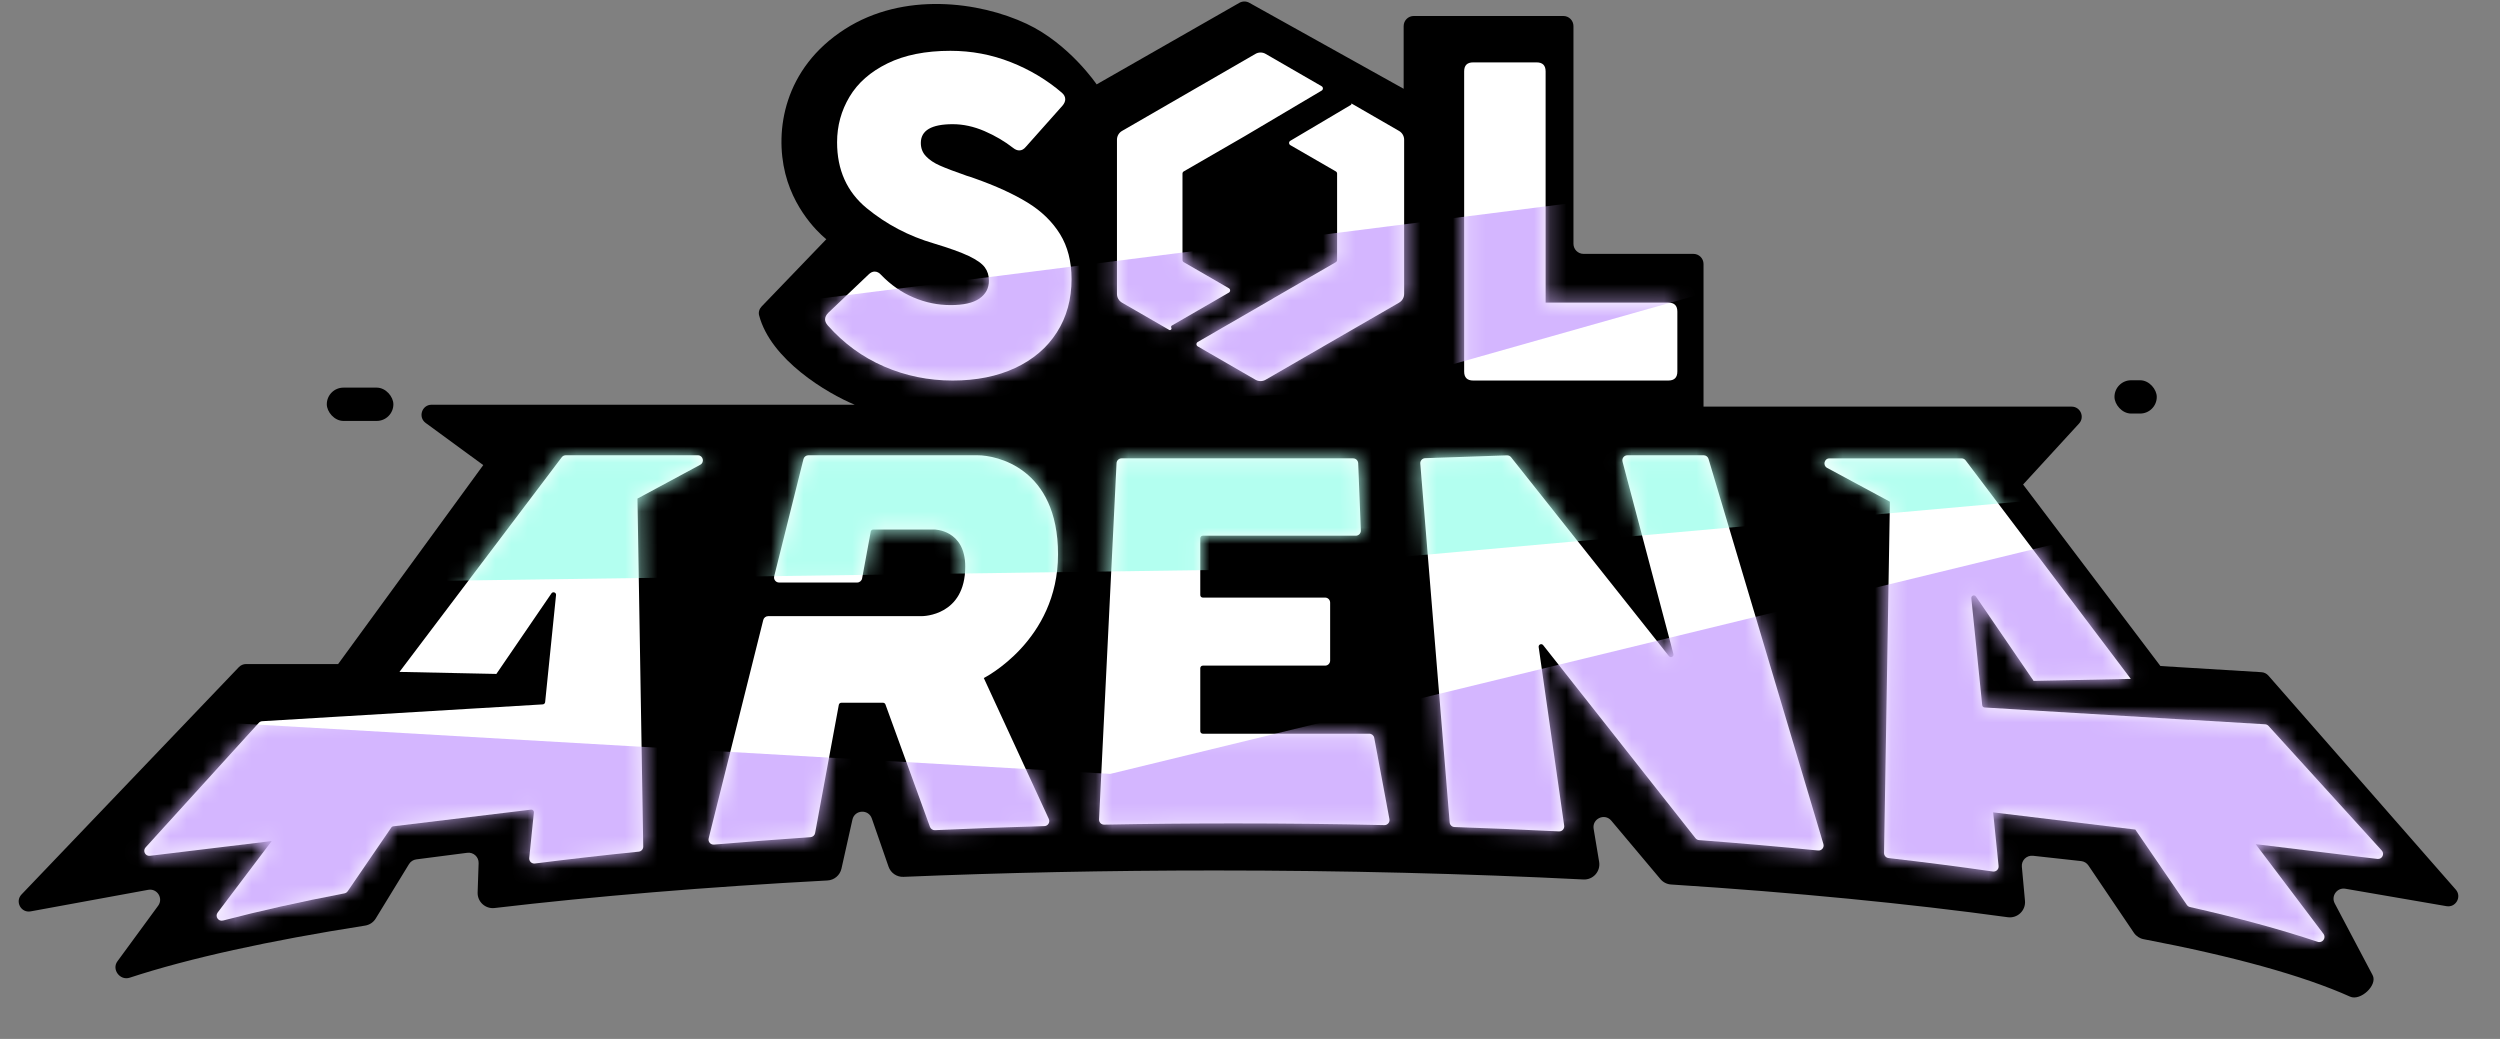
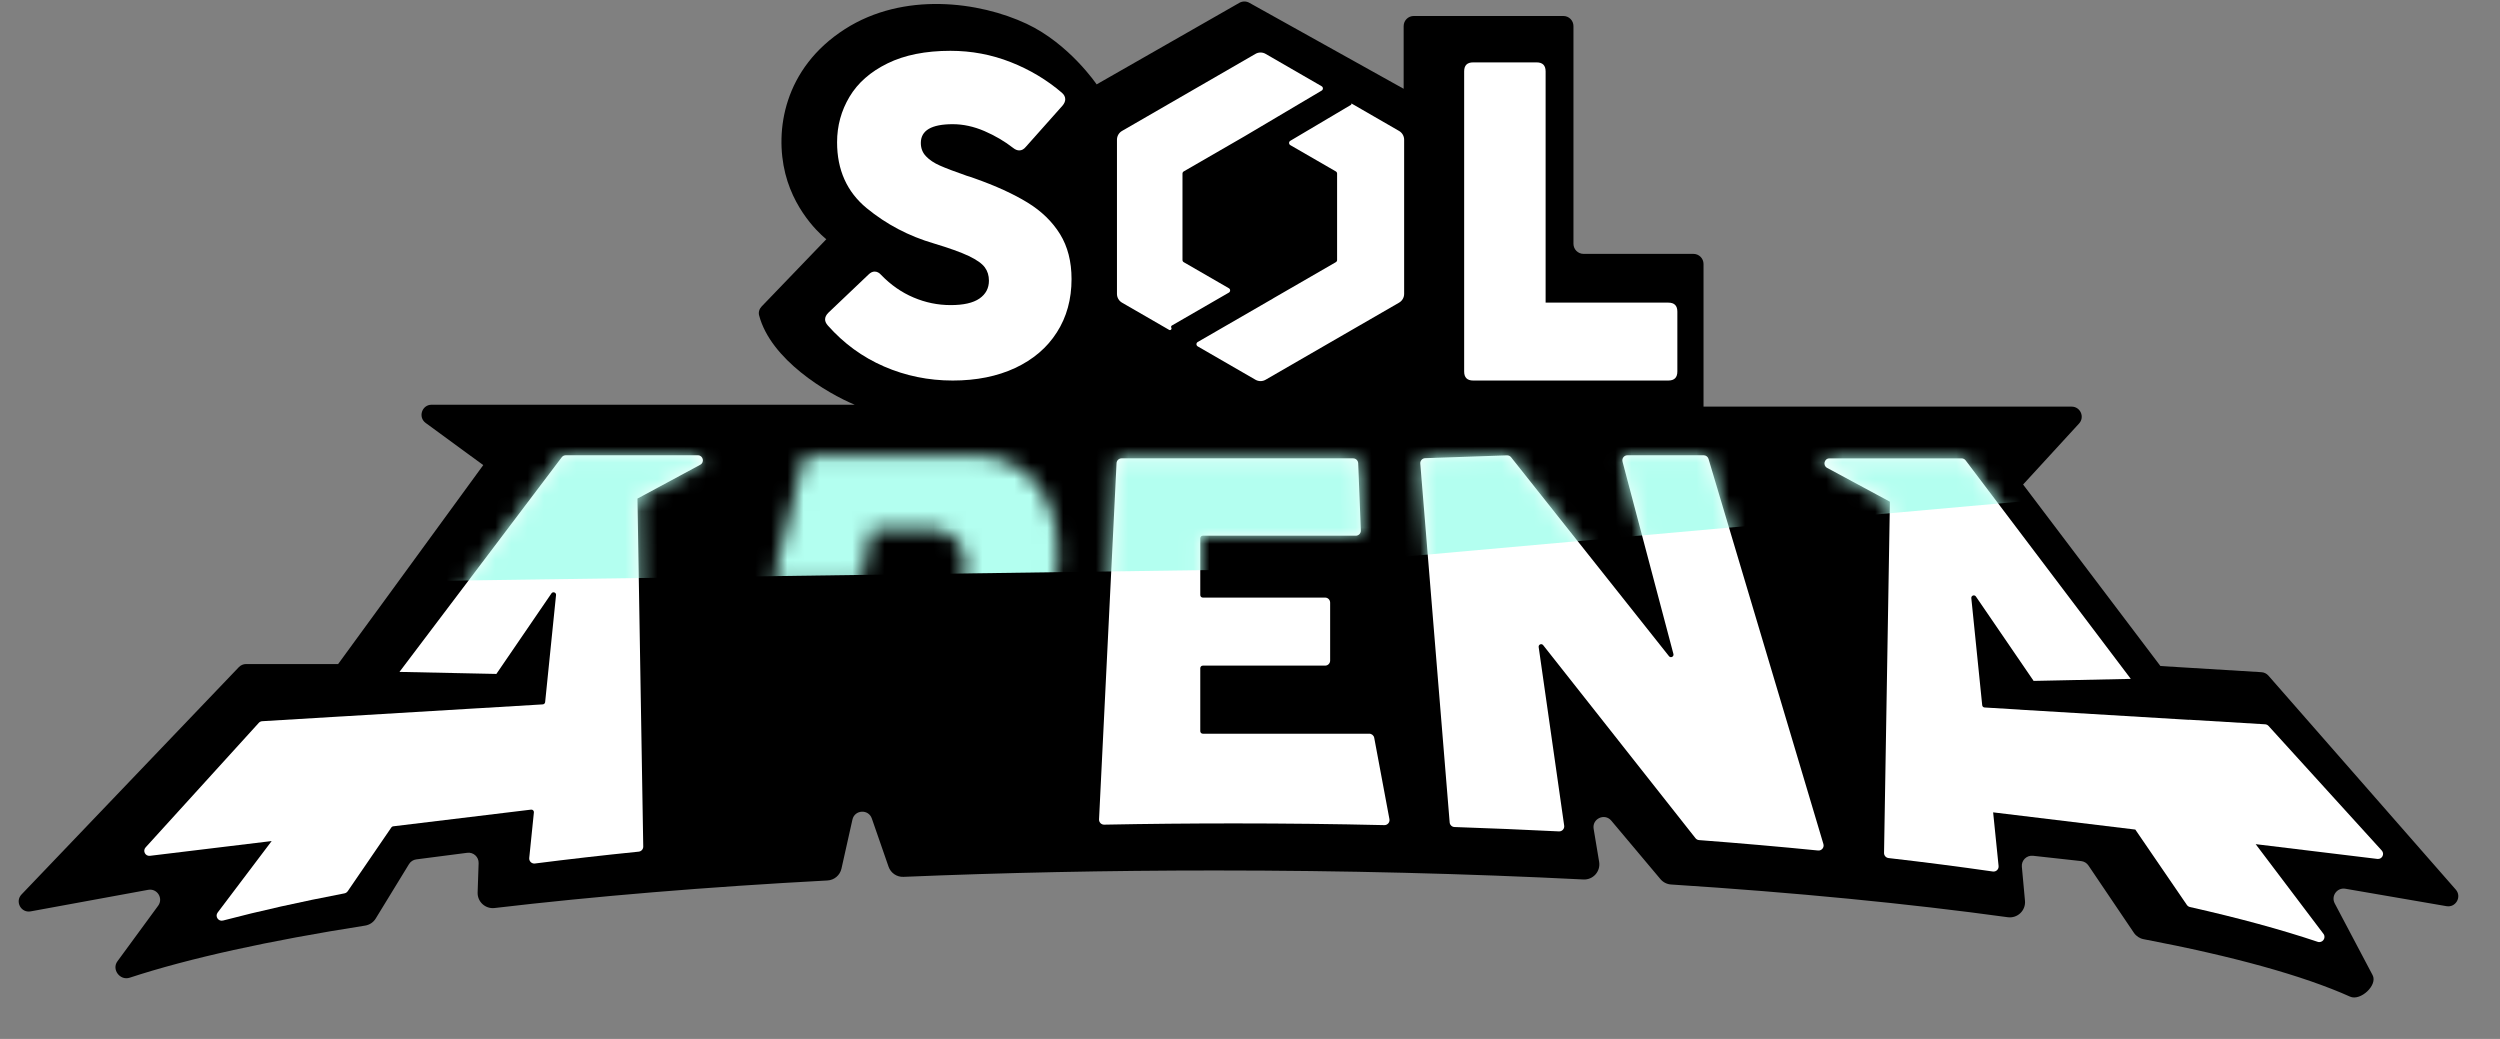
<svg xmlns="http://www.w3.org/2000/svg" width="154" height="64" viewBox="0 0 154 64" fill="none">
  <rect x="0" y="0" width="154" height="64" fill="#808080" stroke="none" />
  <path d="M30.466 55.934C29.898 56.001 29.402 55.547 29.422 54.975L29.483 53.169C29.496 52.786 29.162 52.482 28.782 52.532L25.644 52.938C25.457 52.962 25.292 53.07 25.194 53.23L23.144 56.581C23.001 56.816 22.761 56.975 22.49 57.017C16.565 57.945 11.639 59.029 7.987 60.227C7.394 60.421 6.865 59.719 7.233 59.217L9.743 55.792C10.076 55.338 9.683 54.712 9.13 54.813L1.887 56.141C1.294 56.249 0.909 55.536 1.325 55.1L14.712 41.097C14.829 40.974 14.991 40.905 15.161 40.905H20.829L29.768 28.65L26.221 26.054C25.736 25.699 25.987 24.931 26.588 24.931H52.65C50.947 24.225 47.481 22.166 46.761 19.426C46.71 19.229 46.775 19.024 46.917 18.878C47.641 18.131 49.78 15.904 50.901 14.736C50.901 14.736 49.032 13.307 48.376 10.697C47.712 8.052 48.284 4.209 52.039 1.798C55.659 -0.527 60.333 0.098 63.245 1.468C65.87 2.703 67.553 5.198 67.553 5.198L76.346 0.174C76.535 0.066 76.766 0.065 76.957 0.171L86.465 5.469V1.607C86.465 1.264 86.743 0.985 87.086 0.985H96.304C96.647 0.985 96.925 1.264 96.925 1.607V15.018C96.925 15.361 97.204 15.639 97.547 15.639H104.316C104.659 15.639 104.937 15.917 104.937 16.261V25.048H127.612C128.153 25.048 128.436 25.691 128.07 26.089L124.623 29.846L133.082 41.027L139.305 41.407C139.47 41.417 139.625 41.493 139.734 41.618L151.276 54.799C151.661 55.239 151.28 55.92 150.703 55.82L144.474 54.746C143.965 54.659 143.578 55.193 143.819 55.649L146.153 60.069C146.479 60.686 145.404 61.679 144.767 61.394C141.866 60.093 137.528 58.898 132.05 57.855C131.805 57.809 131.587 57.666 131.448 57.46L128.647 53.313C128.545 53.162 128.382 53.063 128.2 53.043L125.233 52.716C124.842 52.673 124.51 52.999 124.546 53.39L124.739 55.49C124.794 56.089 124.274 56.583 123.678 56.501C117.571 55.661 110.574 54.976 102.938 54.485C102.684 54.469 102.447 54.349 102.283 54.154L99.256 50.553C98.85 50.069 98.064 50.431 98.168 51.055L98.507 53.09C98.605 53.679 98.134 54.206 97.538 54.176C90.386 53.816 82.759 53.621 74.842 53.621C68.207 53.621 61.775 53.758 55.656 54.014C55.245 54.032 54.87 53.777 54.735 53.388L53.704 50.418C53.498 49.827 52.647 49.876 52.51 50.486L51.834 53.509C51.742 53.917 51.39 54.215 50.972 54.237C43.534 54.634 36.628 55.21 30.466 55.934Z" fill="black" />
  <path fill-rule="evenodd" clip-rule="evenodd" d="M42.988 28.045C43.31 28.045 43.419 28.476 43.135 28.629L39.267 30.713L39.624 52.148C39.627 52.309 39.505 52.446 39.344 52.462C37.142 52.685 35.009 52.929 32.95 53.192C32.752 53.217 32.581 53.051 32.601 52.852L32.888 50.043C32.898 49.944 32.814 49.861 32.715 49.873L24.219 50.901C24.175 50.906 24.135 50.93 24.11 50.967L21.418 54.901C21.371 54.968 21.3 55.015 21.219 55.031C18.503 55.55 16.001 56.11 13.739 56.705C13.452 56.781 13.228 56.45 13.407 56.214C13.87 55.601 14.333 54.988 14.796 54.375C15.443 53.52 16.09 52.664 16.735 51.809L9.236 52.718C8.95 52.753 8.775 52.414 8.968 52.201L15.942 44.527C15.996 44.467 16.072 44.431 16.153 44.426L20.99 44.135L20.989 44.136L29.416 43.63C29.422 43.63 29.428 43.63 29.434 43.63L33.435 43.39C33.511 43.385 33.573 43.326 33.581 43.25L34.252 36.656C34.269 36.496 34.06 36.42 33.969 36.553L30.577 41.514L24.608 41.389C25.403 40.337 26.198 39.286 26.992 38.234C29.529 34.878 32.065 31.522 34.602 28.168C34.66 28.09 34.752 28.045 34.85 28.045H42.988Z" fill="white" />
  <path fill-rule="evenodd" clip-rule="evenodd" d="M146.716 52.392C146.91 52.605 146.735 52.944 146.449 52.91L138.949 52C139.75 53.06 140.551 54.119 141.352 55.179C141.943 55.961 142.535 56.744 143.126 57.526C143.312 57.772 143.062 58.114 142.769 58.016C140.501 57.255 137.864 56.54 134.901 55.873C134.824 55.855 134.757 55.81 134.712 55.745L131.535 51.101L122.777 50.041L123.113 53.345C123.134 53.547 122.959 53.714 122.759 53.685C120.699 53.388 118.554 53.112 116.332 52.856C116.173 52.837 116.054 52.701 116.057 52.541L116.418 30.904L112.55 28.821C112.265 28.668 112.374 28.236 112.697 28.236H120.835C120.932 28.236 121.024 28.282 121.083 28.36C123.62 31.713 126.156 35.069 128.692 38.425C129.547 39.556 130.402 40.688 131.257 41.819L125.271 41.944L121.715 36.744C121.624 36.611 121.416 36.687 121.433 36.848L122.104 43.442C122.112 43.518 122.173 43.577 122.249 43.581L124.431 43.712L124.431 43.716L134.847 44.342L134.845 44.335L139.532 44.617C139.613 44.622 139.689 44.659 139.743 44.719L146.716 52.392Z" fill="white" />
-   <path d="M65.174 34.143C65.174 28.807 61.364 28.045 60.221 28.045H49.796C49.653 28.045 49.529 28.142 49.494 28.28L47.69 35.498C47.641 35.694 47.79 35.884 47.992 35.884H52.8C52.95 35.884 53.078 35.777 53.106 35.629L53.637 32.746C53.65 32.672 53.715 32.618 53.79 32.618H57.554C57.554 32.618 59.459 32.618 59.459 34.905C59.459 37.932 56.868 37.954 56.792 37.954L47.319 37.955C47.176 37.955 47.052 38.051 47.017 38.19L43.654 51.642C43.603 51.849 43.77 52.045 43.983 52.027C45.921 51.861 47.902 51.708 49.926 51.57C50.068 51.56 50.185 51.456 50.21 51.316L51.671 43.417C51.684 43.344 51.749 43.29 51.824 43.29H54.397C54.462 43.29 54.521 43.331 54.543 43.393L57.285 50.934C57.332 51.062 57.456 51.145 57.592 51.139C59.801 51.036 62.051 50.953 64.333 50.888C64.556 50.882 64.7 50.65 64.607 50.447L60.602 41.766C60.602 41.766 65.174 39.479 65.174 34.143Z" fill="white" />
  <path d="M85.589 50.46C85.625 50.654 85.474 50.832 85.276 50.828C82.248 50.757 79.161 50.722 76.032 50.722C73.327 50.722 70.653 50.747 68.018 50.799C67.838 50.803 67.692 50.653 67.701 50.473L68.779 28.531C68.787 28.365 68.923 28.235 69.089 28.235H83.353C83.52 28.235 83.657 28.367 83.664 28.534L83.829 32.676C83.836 32.853 83.695 32.999 83.519 32.999H74.092C74.006 32.999 73.937 33.069 73.937 33.155V36.656C73.937 36.741 74.006 36.811 74.092 36.811H81.627C81.798 36.811 81.937 36.95 81.937 37.122V40.693C81.937 40.864 81.798 41.003 81.627 41.003H74.092C74.006 41.003 73.937 41.073 73.937 41.159V45.041C73.937 45.126 74.006 45.196 74.092 45.196H84.346C84.496 45.196 84.624 45.302 84.652 45.449L85.589 50.46Z" fill="white" />
  <path d="M104.662 51.75C104.576 51.744 104.496 51.701 104.442 51.633L95.058 39.741C94.96 39.617 94.76 39.702 94.782 39.859L96.354 50.86C96.382 51.053 96.226 51.224 96.031 51.214C93.921 51.109 91.777 51.019 89.598 50.945C89.44 50.94 89.311 50.817 89.299 50.66L87.489 28.56C87.474 28.383 87.61 28.23 87.787 28.224L92.83 28.05C92.928 28.047 93.022 28.09 93.084 28.168L102.811 40.422C102.916 40.553 103.126 40.448 103.083 40.285L99.947 28.435C99.895 28.238 100.044 28.045 100.248 28.045H104.946C105.084 28.045 105.205 28.135 105.244 28.267L112.322 51.993C112.385 52.205 112.213 52.413 111.993 52.391C109.623 52.155 107.175 51.941 104.662 51.75Z" fill="white" />
  <path d="M65.299 14.423C64.823 13.653 64.156 13.005 63.291 12.475C62.426 11.945 61.333 11.446 60.015 10.981C59.809 10.909 59.657 10.855 59.554 10.829C58.811 10.57 58.258 10.36 57.9 10.2C57.542 10.044 57.256 9.853 57.043 9.628C56.83 9.407 56.723 9.133 56.723 8.805C56.723 8.035 57.378 7.65 58.689 7.65C59.329 7.65 59.98 7.791 60.639 8.073C61.298 8.359 61.889 8.706 62.411 9.114C62.541 9.217 62.666 9.266 62.788 9.266C62.937 9.266 63.07 9.194 63.192 9.045L65.451 6.507C65.562 6.373 65.619 6.244 65.619 6.114C65.619 5.966 65.55 5.832 65.409 5.71C64.487 4.921 63.44 4.292 62.259 3.827C61.078 3.362 59.839 3.13 58.548 3.13C57.016 3.13 55.721 3.389 54.673 3.904C53.622 4.418 52.841 5.104 52.33 5.962C51.82 6.815 51.564 7.753 51.564 8.763C51.564 10.467 52.17 11.816 53.382 12.818C54.597 13.817 55.98 14.545 57.531 14.998C58.468 15.28 59.184 15.536 59.672 15.768C60.159 16.001 60.491 16.233 60.662 16.466C60.834 16.698 60.918 16.973 60.918 17.289C60.918 17.754 60.723 18.12 60.335 18.39C59.942 18.661 59.352 18.794 58.563 18.794C57.771 18.794 57.009 18.638 56.277 18.326C55.542 18.017 54.875 17.552 54.281 16.938C54.163 16.801 54.026 16.729 53.877 16.729C53.747 16.729 53.622 16.79 53.5 16.912L51.035 19.256C50.894 19.393 50.825 19.534 50.825 19.675C50.825 19.793 50.879 19.919 50.993 20.049C51.976 21.158 53.13 22 54.456 22.575C55.782 23.151 57.191 23.441 58.689 23.441C60.148 23.441 61.432 23.181 62.537 22.667C63.642 22.148 64.499 21.421 65.101 20.475C65.707 19.53 66.007 18.436 66.007 17.19C66.007 16.111 65.771 15.189 65.299 14.423Z" fill="white" />
  <path d="M102.769 18.642H95.21V4.399C95.21 4.026 95.023 3.843 94.654 3.843H90.749C90.375 3.843 90.192 4.026 90.192 4.399V22.884C90.192 23.254 90.375 23.441 90.749 23.441H102.769C103.142 23.441 103.325 23.254 103.325 22.884V19.199C103.325 18.829 103.142 18.642 102.769 18.642Z" fill="white" />
  <path fill-rule="evenodd" clip-rule="evenodd" d="M77.339 3.318C77.531 3.207 77.768 3.207 77.96 3.318L81.413 5.312C81.516 5.371 81.517 5.52 81.415 5.58L76.647 8.405L72.918 10.559C72.87 10.587 72.841 10.638 72.841 10.694V16.015C72.841 16.071 72.87 16.122 72.918 16.15L75.698 17.756C75.802 17.815 75.802 17.965 75.698 18.025L72.189 20.051C72.142 20.078 72.126 20.139 72.153 20.186V20.186C72.203 20.273 72.106 20.371 72.018 20.32L69.115 18.643C68.923 18.532 68.805 18.327 68.805 18.105V8.605C68.805 8.384 68.923 8.178 69.115 8.067L77.339 3.318ZM73.779 21.068C73.675 21.128 73.675 21.277 73.779 21.337L77.339 23.393C77.531 23.504 77.768 23.504 77.96 23.393L86.184 18.643C86.376 18.532 86.495 18.327 86.495 18.105V8.605C86.495 8.384 86.376 8.178 86.184 8.067L83.272 6.386C83.251 6.373 83.227 6.397 83.239 6.419V6.419C83.246 6.43 83.242 6.445 83.231 6.452L79.483 8.673C79.381 8.733 79.382 8.881 79.485 8.941L82.287 10.559C82.335 10.587 82.365 10.638 82.365 10.694V16.015C82.365 16.071 82.335 16.122 82.287 16.15L78.433 18.376C78.433 18.376 78.432 18.377 78.433 18.378V18.378C78.433 18.379 78.433 18.38 78.432 18.38L73.779 21.068Z" fill="white" />
  <mask id="mask0_23_2139" style="mask-type:alpha" maskUnits="userSpaceOnUse" x="8" y="3" width="139" height="56">
    <path fill-rule="evenodd" clip-rule="evenodd" d="M63.291 12.476C64.156 13.006 64.823 13.654 65.299 14.424C65.772 15.19 66.008 16.112 66.008 17.191C66.008 18.437 65.707 19.531 65.101 20.476C64.499 21.422 63.642 22.149 62.537 22.668C61.432 23.182 60.148 23.442 58.689 23.442C57.192 23.442 55.782 23.152 54.456 22.576C53.13 22.001 51.976 21.159 50.993 20.049C50.879 19.92 50.825 19.794 50.825 19.676C50.825 19.535 50.894 19.394 51.035 19.257L53.5 16.913C53.622 16.791 53.748 16.73 53.877 16.73C54.026 16.73 54.163 16.802 54.281 16.939C54.875 17.553 55.542 18.018 56.278 18.327C57.009 18.639 57.771 18.796 58.563 18.796C59.352 18.796 59.943 18.662 60.335 18.392C60.724 18.121 60.918 17.755 60.918 17.29C60.918 16.974 60.834 16.699 60.663 16.467C60.491 16.234 60.16 16.002 59.672 15.769C59.184 15.537 58.468 15.281 57.531 14.999C55.98 14.546 54.597 13.818 53.382 12.819C52.17 11.817 51.565 10.468 51.565 8.764C51.565 7.754 51.82 6.816 52.33 5.963C52.841 5.105 53.622 4.419 54.673 3.905C55.721 3.39 57.017 3.131 58.548 3.131C59.84 3.131 61.078 3.363 62.259 3.828C63.44 4.293 64.488 4.922 65.41 5.711C65.551 5.833 65.619 5.967 65.619 6.115C65.619 6.245 65.562 6.374 65.452 6.508L63.192 9.046C63.071 9.195 62.937 9.267 62.788 9.267C62.667 9.267 62.541 9.218 62.411 9.115C61.889 8.707 61.299 8.36 60.64 8.074C59.981 7.792 59.329 7.651 58.689 7.651C57.379 7.651 56.723 8.036 56.723 8.806C56.723 9.134 56.83 9.408 57.043 9.629C57.257 9.854 57.542 10.045 57.901 10.201C58.259 10.361 58.811 10.571 59.554 10.83C59.657 10.857 59.809 10.91 60.015 10.982C61.333 11.447 62.427 11.947 63.291 12.476ZM43.135 28.629C43.419 28.476 43.31 28.045 42.988 28.045H34.85C34.752 28.045 34.66 28.09 34.602 28.168C32.065 31.522 29.529 34.877 26.992 38.233L24.608 41.389L30.577 41.514L33.969 36.553C34.06 36.42 34.269 36.496 34.252 36.656L33.581 43.25C33.573 43.326 33.511 43.385 33.435 43.389L29.434 43.629C29.428 43.63 29.423 43.63 29.417 43.63L20.991 44.136L20.991 44.134L16.153 44.426C16.072 44.431 15.996 44.467 15.942 44.527L8.968 52.2C8.775 52.413 8.95 52.753 9.236 52.718L16.735 51.808C16.092 52.661 15.447 53.514 14.803 54.367L14.802 54.367L14.802 54.367L14.802 54.367L14.802 54.367L14.802 54.367L14.802 54.367L14.796 54.375C14.333 54.988 13.87 55.601 13.407 56.214C13.228 56.45 13.452 56.781 13.739 56.705C16.001 56.11 18.503 55.55 21.219 55.03C21.3 55.015 21.371 54.968 21.418 54.9L24.11 50.967C24.135 50.93 24.175 50.906 24.219 50.901L32.715 49.873C32.814 49.861 32.898 49.944 32.888 50.043L32.601 52.851C32.581 53.051 32.752 53.217 32.95 53.191C35.009 52.928 37.142 52.684 39.344 52.462C39.505 52.446 39.627 52.309 39.624 52.148L39.267 30.713L43.135 28.629ZM146.448 52.91C146.734 52.945 146.909 52.606 146.715 52.393L139.742 44.719C139.687 44.659 139.612 44.623 139.531 44.618L134.844 44.336L134.846 44.342L124.43 43.717L124.43 43.712L122.248 43.582C122.172 43.577 122.111 43.518 122.103 43.442L121.431 36.848C121.415 36.688 121.623 36.612 121.714 36.745L125.27 41.945L131.256 41.819L128.691 38.425C126.155 35.069 123.619 31.714 121.082 28.36C121.023 28.282 120.931 28.237 120.834 28.237H112.696C112.373 28.237 112.264 28.668 112.548 28.821L116.417 30.905L116.056 52.542C116.053 52.702 116.172 52.838 116.331 52.856C118.553 53.113 120.698 53.388 122.758 53.685C122.958 53.714 123.133 53.547 123.112 53.346L122.775 50.041L131.534 51.101L134.711 55.745C134.756 55.81 134.823 55.856 134.9 55.873C137.862 56.54 140.5 57.256 142.768 58.017C143.061 58.115 143.311 57.773 143.124 57.526C142.564 56.784 142.003 56.042 141.441 55.3L141.428 55.282L141.351 55.179C140.549 54.12 139.748 53.06 138.948 52.001L146.448 52.91ZM65.175 34.143C65.175 28.807 61.365 28.045 60.222 28.045H49.797C49.654 28.045 49.53 28.142 49.495 28.28L47.691 35.497C47.642 35.693 47.791 35.883 47.993 35.883H52.801C52.951 35.883 53.08 35.776 53.107 35.629L53.638 32.745C53.651 32.672 53.716 32.618 53.791 32.618H57.555C57.555 32.618 59.46 32.618 59.46 34.905C59.46 37.931 56.869 37.954 56.793 37.954L47.32 37.954C47.177 37.954 47.053 38.051 47.018 38.19L43.656 51.641C43.604 51.848 43.771 52.045 43.984 52.026C45.922 51.861 47.903 51.707 49.927 51.569C50.069 51.56 50.186 51.455 50.212 51.316L51.672 43.417C51.685 43.343 51.75 43.29 51.825 43.29H54.398C54.464 43.29 54.522 43.331 54.544 43.392L57.286 50.934C57.333 51.062 57.457 51.145 57.593 51.138C59.802 51.036 62.052 50.953 64.334 50.888C64.557 50.881 64.701 50.649 64.608 50.447L60.603 41.766C60.603 41.766 65.175 39.479 65.175 34.143ZM85.276 50.829C85.474 50.834 85.626 50.655 85.589 50.461L84.652 45.451C84.624 45.304 84.496 45.197 84.347 45.197H74.092C74.006 45.197 73.937 45.128 73.937 45.042V41.16C73.937 41.074 74.006 41.005 74.092 41.005H81.627C81.798 41.005 81.938 40.866 81.938 40.694V37.123C81.938 36.951 81.798 36.812 81.627 36.812H74.092C74.006 36.812 73.937 36.743 73.937 36.657V33.156C73.937 33.07 74.006 33.001 74.092 33.001H83.519C83.696 33.001 83.837 32.854 83.83 32.678L83.664 28.535C83.657 28.368 83.52 28.237 83.353 28.237H69.089C68.924 28.237 68.787 28.367 68.779 28.532L67.701 50.475C67.692 50.655 67.838 50.804 68.018 50.801C70.653 50.748 73.327 50.724 76.032 50.724C79.161 50.724 82.248 50.759 85.276 50.829ZM104.662 51.75C104.575 51.743 104.495 51.701 104.442 51.633L95.058 39.741C94.959 39.616 94.76 39.702 94.782 39.859L96.354 50.859C96.382 51.053 96.226 51.224 96.031 51.214C93.921 51.108 91.776 51.019 89.598 50.945C89.44 50.94 89.311 50.817 89.298 50.66L87.488 28.56C87.474 28.383 87.61 28.23 87.787 28.224L92.829 28.05C92.928 28.047 93.022 28.09 93.083 28.167L102.811 40.421C102.915 40.553 103.126 40.448 103.083 40.285L99.947 28.435C99.895 28.238 100.043 28.045 100.247 28.045H104.946C105.083 28.045 105.204 28.135 105.244 28.267L112.322 51.992C112.385 52.205 112.213 52.413 111.993 52.391C109.622 52.154 107.175 51.941 104.662 51.75ZM102.77 18.643H95.211V4.4C95.211 4.027 95.024 3.844 94.655 3.844H90.749C90.376 3.844 90.193 4.027 90.193 4.4V22.885C90.193 23.255 90.376 23.442 90.749 23.442H102.77C103.143 23.442 103.326 23.255 103.326 22.885V19.2C103.326 18.83 103.143 18.643 102.77 18.643ZM77.96 3.319C77.768 3.208 77.531 3.208 77.339 3.319L69.115 8.069C68.923 8.18 68.805 8.385 68.805 8.607V18.107C68.805 18.329 68.923 18.534 69.115 18.645L72.018 20.322C72.106 20.372 72.203 20.274 72.153 20.187C72.126 20.14 72.142 20.08 72.189 20.052L75.698 18.026C75.801 17.966 75.801 17.817 75.698 17.757L72.918 16.151C72.87 16.123 72.84 16.072 72.84 16.017V10.695C72.84 10.64 72.87 10.588 72.918 10.561L76.647 8.407L81.415 5.581C81.517 5.521 81.516 5.373 81.413 5.313L77.96 3.319ZM73.779 21.338C73.675 21.279 73.675 21.129 73.779 21.069L78.432 18.382C78.432 18.381 78.433 18.381 78.433 18.381C78.433 18.38 78.433 18.38 78.433 18.379C78.432 18.378 78.432 18.378 78.433 18.377L82.287 16.151C82.335 16.123 82.365 16.072 82.365 16.017V10.695C82.365 10.64 82.335 10.588 82.287 10.561L79.484 8.942C79.382 8.883 79.381 8.734 79.483 8.674L83.231 6.453C83.242 6.446 83.246 6.431 83.239 6.42C83.227 6.399 83.251 6.374 83.272 6.387L86.184 8.069C86.376 8.18 86.495 8.385 86.495 8.607V18.107C86.495 18.329 86.376 18.534 86.184 18.645L77.96 23.394C77.768 23.506 77.531 23.506 77.339 23.394L73.779 21.338Z" fill="white" />
  </mask>
  <g mask="url(#mask0_23_2139)">
-     <path d="M68.392 47.672L0 43.72C2.406 49.562 7.286 61.522 7.561 62.622C7.836 63.722 98.406 66.288 143.657 67.433L156.201 61.247L139.705 30.316L68.392 47.672Z" fill="#D4B6FF" />
    <path d="M126.13 24.817L130.941 30.316L77.806 35.067L24.401 35.815L25.948 26.02L126.13 24.817Z" fill="#B3FFF0" />
-     <path d="M110.835 10.727L48.63 18.631L49.833 25.505L83.513 24.13L110.835 16.397V10.727Z" fill="#D4B6FF" />
  </g>
-   <rect x="20.131" y="23.878" width="4.101" height="2.051" rx="1.025" fill="black" />
-   <rect x="130.252" y="23.424" width="2.605" height="2.051" rx="1.025" fill="black" />
</svg>